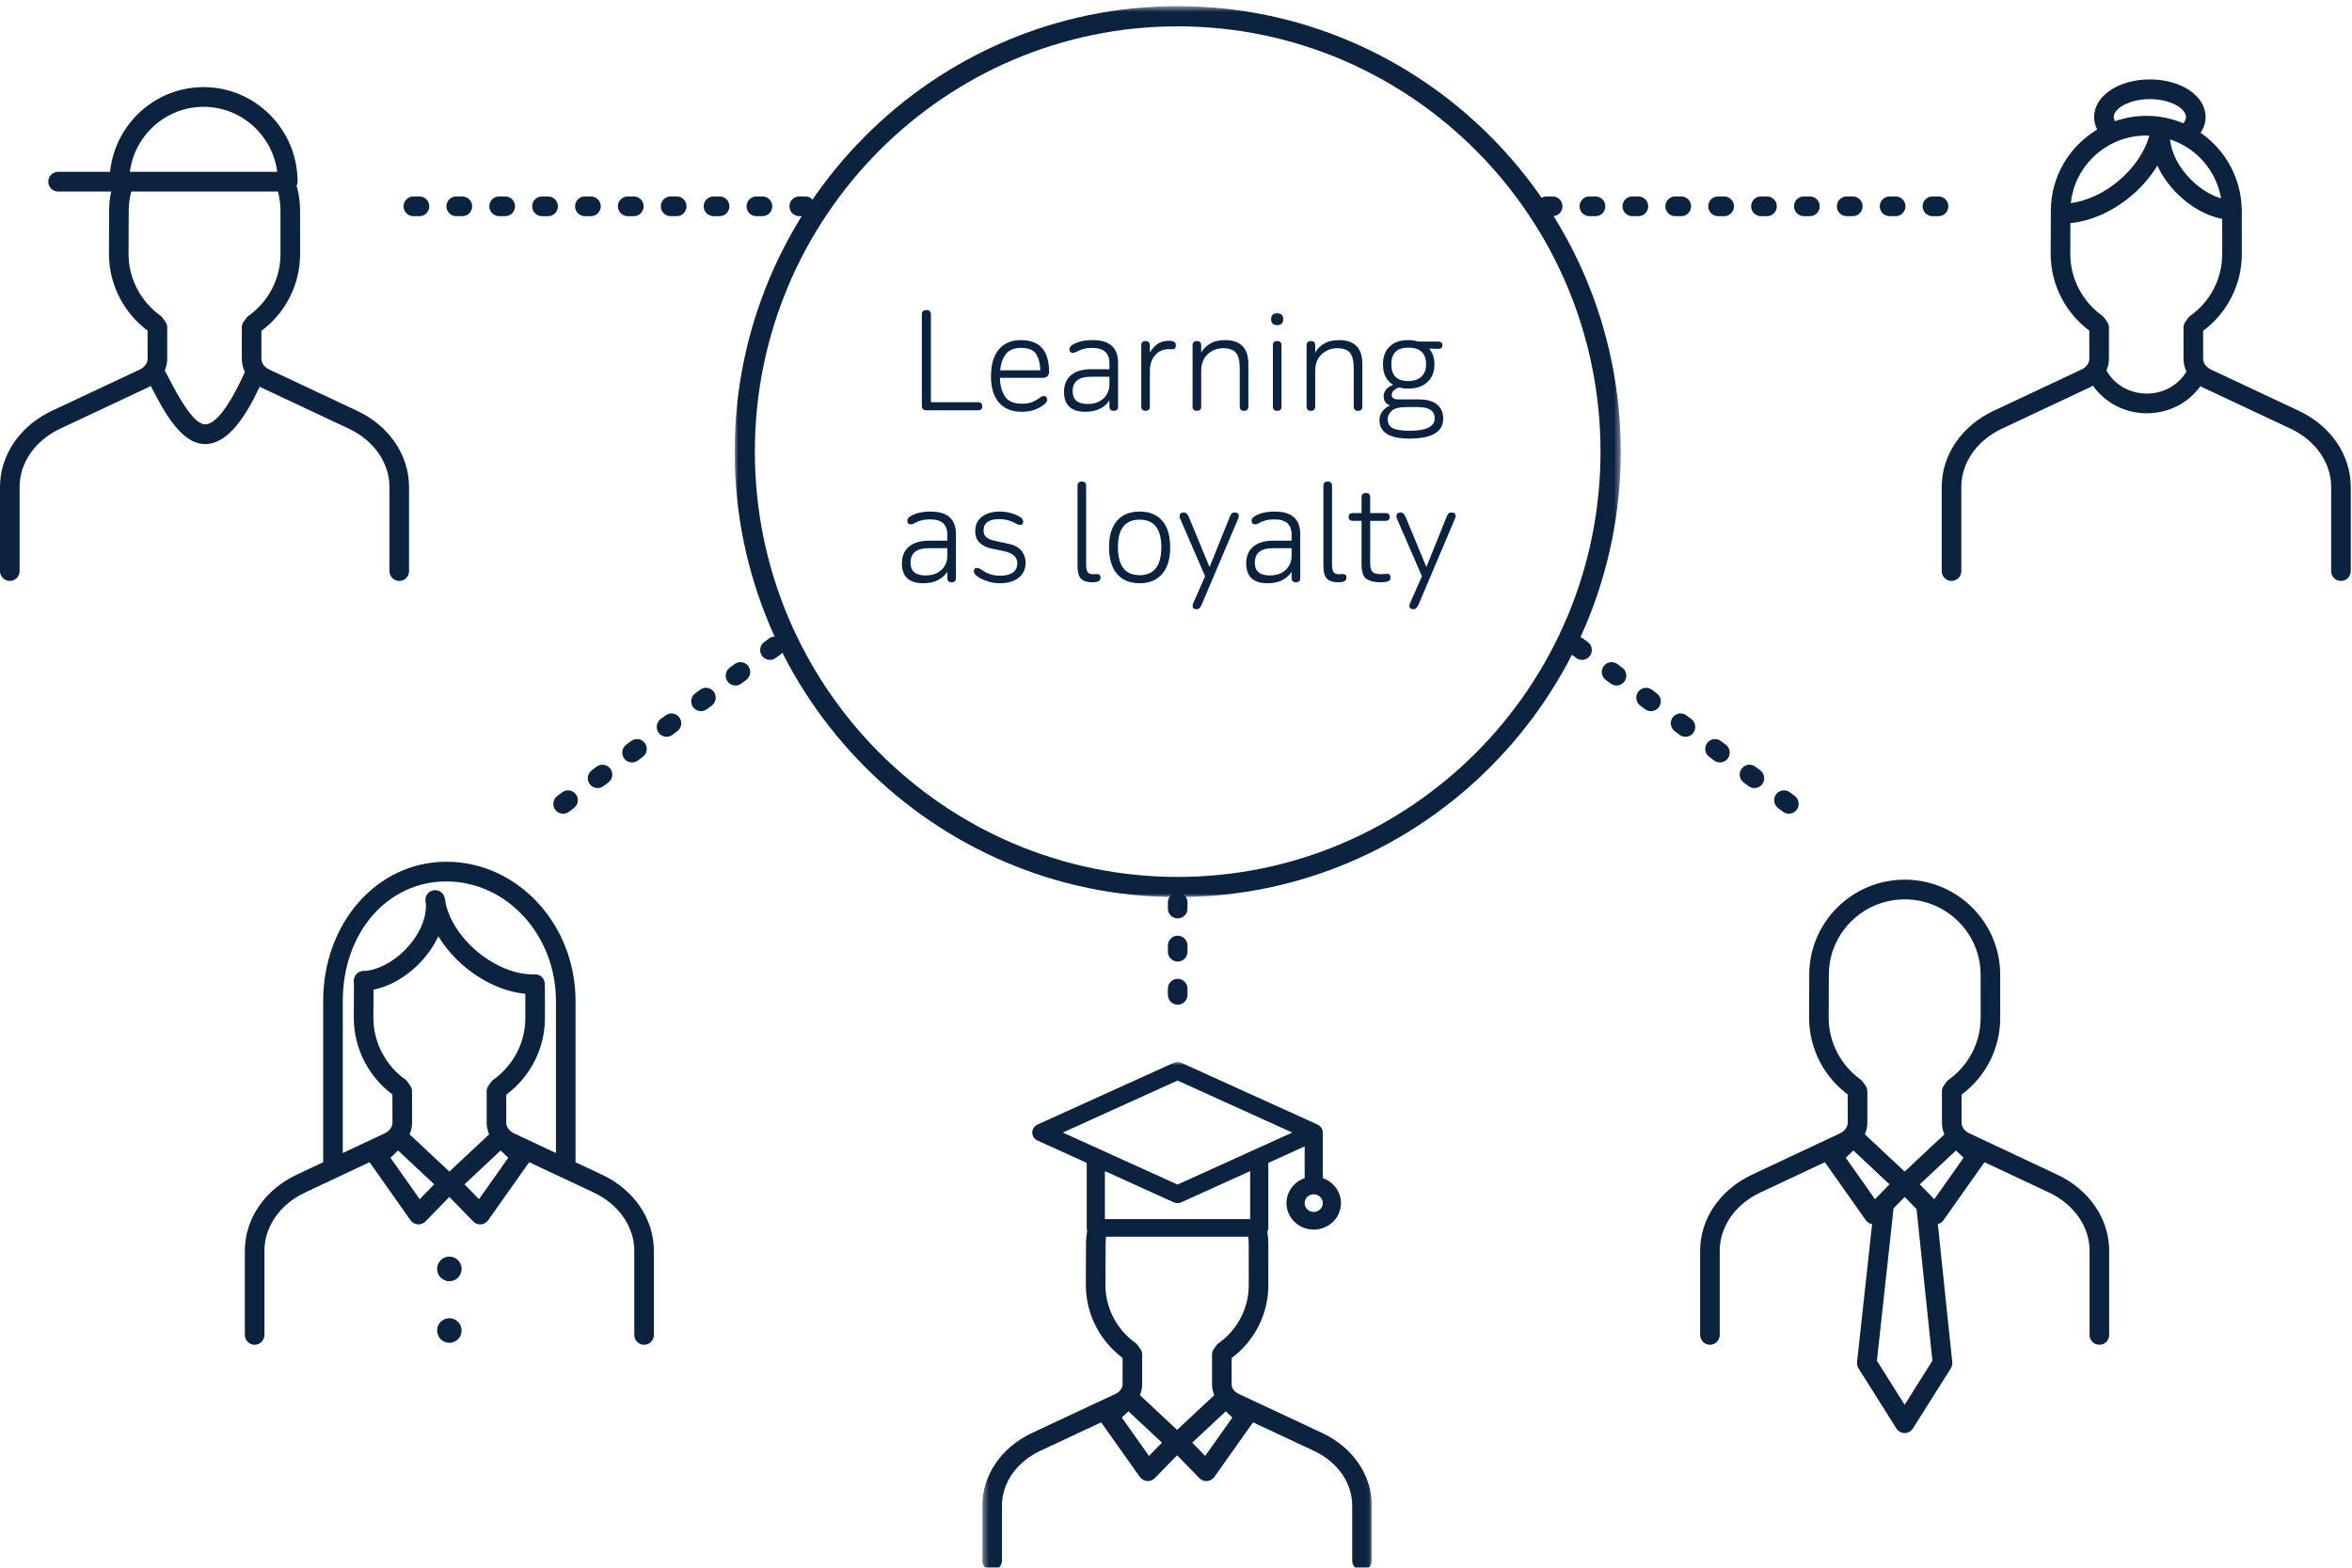
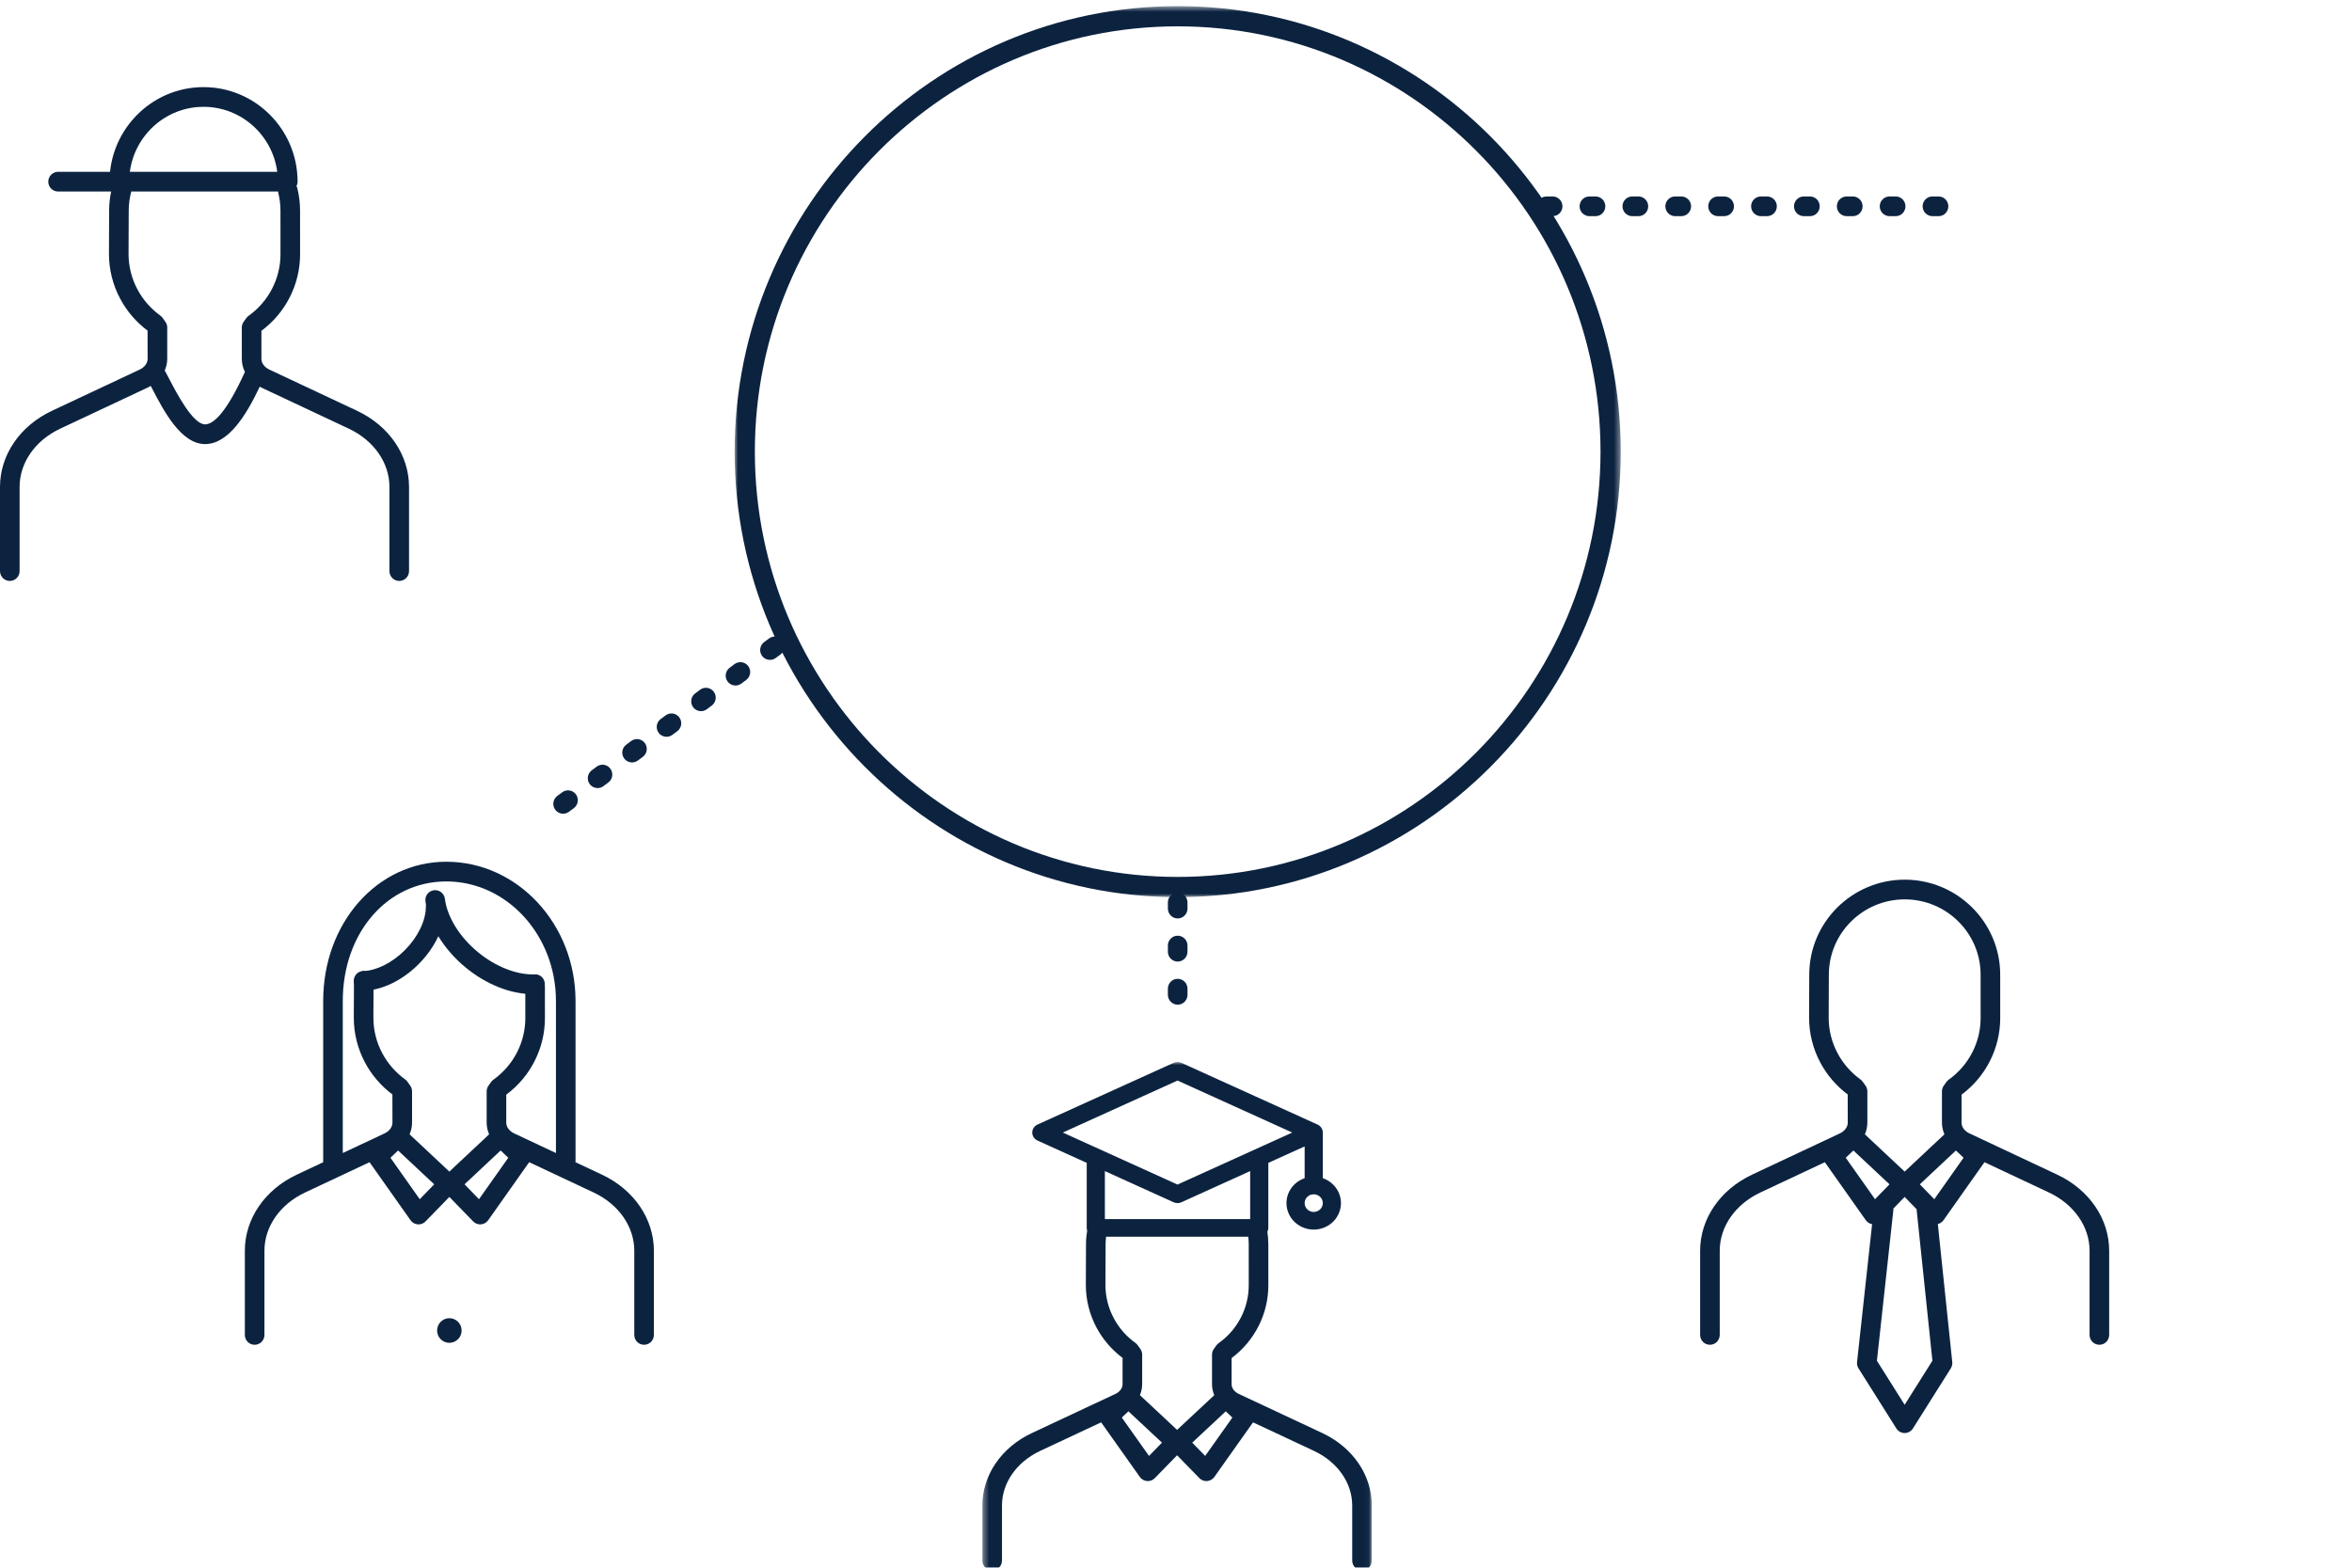
<svg xmlns="http://www.w3.org/2000/svg" xmlns:xlink="http://www.w3.org/1999/xlink" width="384px" height="256px" viewBox="0 0 384 256" version="1.1">
  <title>CONTENT-Grafik_384x256_our-learning-culture_EN</title>
  <defs>
    <polygon id="path-1" points="0.387 0.979 63.97 0.979 63.97 84 0.387 84" />
    <polygon id="path-3" points="0.94 0.559 145.611 0.559 145.611 146.059 0.94 146.059" />
  </defs>
  <g id="CONTENT-Grafik_384x256_our-learning-culture_EN" stroke="none" stroke-width="1" fill="none" fill-rule="evenodd">
-     <path d="M159.704,67 C160.144,67 160.364,66.78 160.364,66.34 C160.364,65.9 160.144,65.68 159.704,65.68 L159.704,65.68 L151.982,65.68 L151.982,51.358 C151.982,50.874 151.733,50.632 151.234,50.632 C150.75,50.632 150.508,50.874 150.508,51.358 L150.508,51.358 L150.508,66.274 C150.508,66.758 150.757,67 151.256,67 L151.256,67 L159.704,67 Z M166.81,67.242 C167.646,67.242 168.354,67.132 168.933,66.912 C169.512,66.692 170.015,66.413 170.44,66.076 C170.792,65.797 170.968,65.533 170.968,65.284 C170.968,64.873 170.77,64.668 170.374,64.668 C170.198,64.668 170,64.756 169.78,64.932 C169.443,65.196 169.05,65.427 168.603,65.625 C168.156,65.823 167.558,65.922 166.81,65.922 C165.49,65.922 164.573,65.519 164.06,64.712 C163.547,63.905 163.275,62.901 163.246,61.698 L163.246,61.698 L170.22,61.698 C170.924,61.698 171.276,61.361 171.276,60.686 C171.276,57.254 169.743,55.538 166.678,55.538 C165.123,55.538 163.921,56.048 163.07,57.067 C162.219,58.086 161.794,59.549 161.794,61.456 C161.794,63.304 162.227,64.73 163.092,65.735 C163.957,66.74 165.197,67.242 166.81,67.242 Z M169.846,60.466 L163.29,60.466 C163.393,59.351 163.708,58.464 164.236,57.804 C164.764,57.144 165.578,56.814 166.678,56.814 C167.969,56.814 168.816,57.177 169.219,57.903 C169.622,58.629 169.831,59.483 169.846,60.466 L169.846,60.466 Z M177.194,67.242 C178.206,67.242 179.042,67.055 179.702,66.681 C180.362,66.307 180.839,65.863 181.132,65.35 L181.132,65.35 L181.132,66.384 C181.132,66.853 181.367,67.088 181.836,67.088 C182.305,67.088 182.54,66.853 182.54,66.384 L182.54,66.384 L182.54,59.234 C182.54,56.77 181.161,55.538 178.404,55.538 C177.671,55.538 177.04,55.604 176.512,55.736 C175.984,55.868 175.537,56.044 175.17,56.264 C174.789,56.484 174.598,56.726 174.598,56.99 C174.598,57.415 174.796,57.628 175.192,57.628 C175.339,57.628 175.5,57.577 175.676,57.474 C175.955,57.313 176.31,57.162 176.743,57.023 C177.176,56.884 177.715,56.814 178.36,56.814 C180.208,56.814 181.132,57.643 181.132,59.3 L181.132,59.3 L181.132,60.29 L178.184,60.29 C176.747,60.29 175.643,60.613 174.873,61.258 C174.103,61.903 173.718,62.813 173.718,63.986 C173.718,66.157 174.877,67.242 177.194,67.242 Z M177.568,65.966 C175.94,65.966 175.126,65.277 175.126,63.898 C175.126,62.314 176.109,61.522 178.074,61.522 L178.074,61.522 L181.132,61.522 L181.132,62.776 C181.132,63.671 180.817,64.426 180.186,65.042 C179.555,65.658 178.683,65.966 177.568,65.966 Z M187.028,67.088 C187.497,67.088 187.732,66.853 187.732,66.384 L187.732,66.384 L187.732,60.664 C187.732,59.52 188.025,58.625 188.612,57.98 C189.199,57.335 189.939,57.012 190.834,57.012 C190.907,57.012 191.01,57.016 191.142,57.023 C191.274,57.03 191.362,57.034 191.406,57.034 C191.787,57.034 191.978,56.814 191.978,56.374 C191.978,55.89 191.611,55.648 190.878,55.648 C190.057,55.648 189.397,55.842 188.898,56.231 C188.399,56.62 188.011,57.071 187.732,57.584 L187.732,57.584 L187.732,56.396 C187.732,55.927 187.497,55.692 187.028,55.692 C186.559,55.692 186.324,55.927 186.324,56.396 L186.324,56.396 L186.324,66.384 C186.324,66.853 186.559,67.088 187.028,67.088 Z M203.11,67.088 C203.579,67.088 203.814,66.853 203.814,66.384 L203.814,66.384 L203.814,59.454 C203.814,56.843 202.553,55.538 200.03,55.538 C199.003,55.538 198.167,55.74 197.522,56.143 C196.877,56.546 196.407,57.027 196.114,57.584 L196.114,57.584 L196.114,56.396 C196.114,55.927 195.879,55.692 195.41,55.692 C194.941,55.692 194.706,55.927 194.706,56.396 L194.706,56.396 L194.706,66.384 C194.706,66.853 194.941,67.088 195.41,67.088 C195.879,67.088 196.114,66.853 196.114,66.384 L196.114,66.384 L196.114,60.84 C196.114,60.503 196.129,60.187 196.158,59.894 C196.187,59.601 196.261,59.307 196.378,59.014 C196.613,58.383 197.038,57.866 197.654,57.463 C198.27,57.06 198.945,56.858 199.678,56.858 C200.675,56.858 201.379,57.107 201.79,57.606 C202.201,58.105 202.406,58.963 202.406,60.18 L202.406,60.18 L202.406,66.384 C202.406,66.853 202.641,67.088 203.11,67.088 Z M208.5,53.096 C209.175,53.096 209.512,52.766 209.512,52.106 C209.512,51.475 209.175,51.16 208.5,51.16 C207.855,51.16 207.532,51.475 207.532,52.106 C207.532,52.766 207.855,53.096 208.5,53.096 Z M208.522,67.088 C208.991,67.088 209.226,66.853 209.226,66.384 L209.226,66.384 L209.226,56.396 C209.226,55.927 208.991,55.692 208.522,55.692 C208.053,55.692 207.818,55.927 207.818,56.396 L207.818,56.396 L207.818,66.384 C207.818,66.853 208.053,67.088 208.522,67.088 Z M221.722,67.088 C222.191,67.088 222.426,66.853 222.426,66.384 L222.426,66.384 L222.426,59.454 C222.426,56.843 221.165,55.538 218.642,55.538 C217.615,55.538 216.779,55.74 216.134,56.143 C215.489,56.546 215.019,57.027 214.726,57.584 L214.726,57.584 L214.726,56.396 C214.726,55.927 214.491,55.692 214.022,55.692 C213.553,55.692 213.318,55.927 213.318,56.396 L213.318,56.396 L213.318,66.384 C213.318,66.853 213.553,67.088 214.022,67.088 C214.491,67.088 214.726,66.853 214.726,66.384 L214.726,66.384 L214.726,60.84 C214.726,60.503 214.741,60.187 214.77,59.894 C214.799,59.601 214.873,59.307 214.99,59.014 C215.225,58.383 215.65,57.866 216.266,57.463 C216.882,57.06 217.557,56.858 218.29,56.858 C219.287,56.858 219.991,57.107 220.402,57.606 C220.813,58.105 221.018,58.963 221.018,60.18 L221.018,60.18 L221.018,66.384 C221.018,66.853 221.253,67.088 221.722,67.088 Z M230.104,71.62 C233.785,71.62 235.626,70.535 235.626,68.364 C235.626,67.381 235.292,66.611 234.625,66.054 C233.958,65.497 232.927,65.218 231.534,65.218 L231.534,65.218 L228.3,65.218 C227.581,65.218 227.222,64.976 227.222,64.492 C227.222,63.964 227.625,63.553 228.432,63.26 C228.887,63.392 229.385,63.458 229.928,63.458 C231.248,63.458 232.289,63.102 233.052,62.391 C233.815,61.68 234.196,60.715 234.196,59.498 C234.196,58.471 233.91,57.613 233.338,56.924 L233.338,56.924 L234.834,56.968 C235.274,56.968 235.494,56.77 235.494,56.374 C235.494,55.978 235.274,55.78 234.834,55.78 L234.834,55.78 L231.556,55.78 C231.043,55.619 230.485,55.538 229.884,55.538 C228.608,55.538 227.607,55.886 226.881,56.583 C226.155,57.28 225.792,58.251 225.792,59.498 C225.792,61.053 226.349,62.167 227.464,62.842 C226.423,63.238 225.902,63.869 225.902,64.734 C225.902,65.438 226.247,65.937 226.936,66.23 C226.437,66.435 226.027,66.747 225.704,67.165 C225.381,67.583 225.22,68.056 225.22,68.584 C225.22,70.608 226.848,71.62 230.104,71.62 Z M229.928,62.226 C228.08,62.226 227.156,61.317 227.156,59.498 C227.156,57.679 228.08,56.77 229.928,56.77 C231.864,56.77 232.832,57.679 232.832,59.498 C232.832,60.363 232.575,61.034 232.062,61.511 C231.549,61.988 230.837,62.226 229.928,62.226 Z M230.104,70.344 C228.843,70.344 227.937,70.201 227.387,69.915 C226.837,69.629 226.562,69.149 226.562,68.474 C226.562,67.931 226.786,67.462 227.233,67.066 C227.68,66.67 228.513,66.472 229.73,66.472 L229.73,66.472 L231.468,66.472 C233.316,66.472 234.24,67.081 234.24,68.298 C234.24,69.662 232.861,70.344 230.104,70.344 Z M150.728,95.242 C151.74,95.242 152.576,95.055 153.236,94.681 C153.896,94.307 154.373,93.863 154.666,93.35 L154.666,93.35 L154.666,94.384 C154.666,94.853 154.901,95.088 155.37,95.088 C155.839,95.088 156.074,94.853 156.074,94.384 L156.074,94.384 L156.074,87.234 C156.074,84.77 154.695,83.538 151.938,83.538 C151.205,83.538 150.574,83.604 150.046,83.736 C149.518,83.868 149.071,84.044 148.704,84.264 C148.323,84.484 148.132,84.726 148.132,84.99 C148.132,85.415 148.33,85.628 148.726,85.628 C148.873,85.628 149.034,85.577 149.21,85.474 C149.489,85.313 149.844,85.162 150.277,85.023 C150.71,84.884 151.249,84.814 151.894,84.814 C153.742,84.814 154.666,85.643 154.666,87.3 L154.666,87.3 L154.666,88.29 L151.718,88.29 C150.281,88.29 149.177,88.613 148.407,89.258 C147.637,89.903 147.252,90.813 147.252,91.986 C147.252,94.157 148.411,95.242 150.728,95.242 Z M151.102,93.966 C149.474,93.966 148.66,93.277 148.66,91.898 C148.66,90.314 149.643,89.522 151.608,89.522 L151.608,89.522 L154.666,89.522 L154.666,90.776 C154.666,91.671 154.351,92.426 153.72,93.042 C153.089,93.658 152.217,93.966 151.102,93.966 Z M163.246,95.242 C164.551,95.242 165.578,94.938 166.326,94.329 C167.074,93.72 167.448,92.903 167.448,91.876 C167.448,91.143 167.221,90.497 166.766,89.94 C166.311,89.383 165.629,89.009 164.72,88.818 L164.72,88.818 L162.41,88.312 C161.853,88.195 161.409,88.011 161.079,87.762 C160.749,87.513 160.584,87.131 160.584,86.618 C160.584,85.386 161.449,84.77 163.18,84.77 C164.104,84.77 164.969,84.997 165.776,85.452 C166.113,85.628 166.355,85.716 166.502,85.716 C166.869,85.716 167.052,85.54 167.052,85.188 C167.052,84.895 166.869,84.631 166.502,84.396 C166.121,84.161 165.644,83.96 165.072,83.791 C164.5,83.622 163.891,83.538 163.246,83.538 C162.014,83.538 161.035,83.82 160.309,84.385 C159.583,84.95 159.22,85.723 159.22,86.706 C159.22,87.527 159.462,88.169 159.946,88.631 C160.43,89.093 161.046,89.405 161.794,89.566 L161.794,89.566 L163.818,89.984 C165.329,90.292 166.084,90.945 166.084,91.942 C166.084,93.321 165.138,94.01 163.246,94.01 C162.689,94.01 162.175,93.933 161.706,93.779 C161.237,93.625 160.855,93.445 160.562,93.24 C160.078,92.903 159.741,92.734 159.55,92.734 C159.183,92.734 159,92.925 159,93.306 C159,93.643 159.301,93.988 159.902,94.34 C160.327,94.589 160.826,94.802 161.398,94.978 C161.97,95.154 162.586,95.242 163.246,95.242 Z M178.316,95.088 C178.683,95.088 178.976,95.051 179.196,94.978 C179.519,94.861 179.68,94.655 179.68,94.362 C179.68,93.951 179.497,93.746 179.13,93.746 C179.071,93.746 178.961,93.75 178.8,93.757 C178.639,93.764 178.514,93.768 178.426,93.768 C178.015,93.768 177.729,93.651 177.568,93.416 C177.407,93.181 177.326,92.749 177.326,92.118 L177.326,92.118 L177.326,79.336 C177.326,78.867 177.091,78.632 176.622,78.632 C176.153,78.632 175.918,78.867 175.918,79.336 L175.918,79.336 L175.918,92.316 C175.918,93.401 176.116,94.135 176.512,94.516 C176.908,94.897 177.509,95.088 178.316,95.088 Z M186.06,95.242 C187.659,95.242 188.891,94.732 189.756,93.713 C190.621,92.694 191.054,91.238 191.054,89.346 C191.054,87.483 190.621,86.05 189.756,85.045 C188.891,84.04 187.659,83.538 186.06,83.538 C184.461,83.538 183.229,84.04 182.364,85.045 C181.499,86.05 181.066,87.483 181.066,89.346 C181.066,91.238 181.499,92.694 182.364,93.713 C183.229,94.732 184.461,95.242 186.06,95.242 Z M186.06,93.922 C183.699,93.922 182.518,92.397 182.518,89.346 C182.518,86.354 183.699,84.858 186.06,84.858 C188.421,84.858 189.602,86.354 189.602,89.346 C189.602,92.397 188.421,93.922 186.06,93.922 Z M195.41,99.488 C195.718,99.488 195.982,99.231 196.202,98.718 L196.202,98.718 L202.164,84.66 C202.223,84.513 202.252,84.381 202.252,84.264 C202.252,83.883 202.025,83.692 201.57,83.692 C201.335,83.692 201.167,83.754 201.064,83.879 C200.961,84.004 200.859,84.198 200.756,84.462 L200.756,84.462 L197.478,92.602 L194.112,84.462 C193.907,83.949 193.628,83.692 193.276,83.692 C192.821,83.692 192.594,83.897 192.594,84.308 C192.594,84.411 192.616,84.528 192.66,84.66 L192.66,84.66 L196.752,94.098 L194.816,98.498 C194.743,98.674 194.706,98.821 194.706,98.938 C194.706,99.305 194.941,99.488 195.41,99.488 Z M206.938,95.242 C207.95,95.242 208.786,95.055 209.446,94.681 C210.106,94.307 210.583,93.863 210.876,93.35 L210.876,93.35 L210.876,94.384 C210.876,94.853 211.111,95.088 211.58,95.088 C212.049,95.088 212.284,94.853 212.284,94.384 L212.284,94.384 L212.284,87.234 C212.284,84.77 210.905,83.538 208.148,83.538 C207.415,83.538 206.784,83.604 206.256,83.736 C205.728,83.868 205.281,84.044 204.914,84.264 C204.533,84.484 204.342,84.726 204.342,84.99 C204.342,85.415 204.54,85.628 204.936,85.628 C205.083,85.628 205.244,85.577 205.42,85.474 C205.699,85.313 206.054,85.162 206.487,85.023 C206.92,84.884 207.459,84.814 208.104,84.814 C209.952,84.814 210.876,85.643 210.876,87.3 L210.876,87.3 L210.876,88.29 L207.928,88.29 C206.491,88.29 205.387,88.613 204.617,89.258 C203.847,89.903 203.462,90.813 203.462,91.986 C203.462,94.157 204.621,95.242 206.938,95.242 Z M207.312,93.966 C205.684,93.966 204.87,93.277 204.87,91.898 C204.87,90.314 205.853,89.522 207.818,89.522 L207.818,89.522 L210.876,89.522 L210.876,90.776 C210.876,91.671 210.561,92.426 209.93,93.042 C209.299,93.658 208.427,93.966 207.312,93.966 Z M218.466,95.088 C218.833,95.088 219.126,95.051 219.346,94.978 C219.669,94.861 219.83,94.655 219.83,94.362 C219.83,93.951 219.647,93.746 219.28,93.746 C219.221,93.746 219.111,93.75 218.95,93.757 C218.789,93.764 218.664,93.768 218.576,93.768 C218.165,93.768 217.879,93.651 217.718,93.416 C217.557,93.181 217.476,92.749 217.476,92.118 L217.476,92.118 L217.476,79.336 C217.476,78.867 217.241,78.632 216.772,78.632 C216.303,78.632 216.068,78.867 216.068,79.336 L216.068,79.336 L216.068,92.316 C216.068,93.401 216.266,94.135 216.662,94.516 C217.058,94.897 217.659,95.088 218.466,95.088 Z M225.352,95.088 C225.499,95.088 225.697,95.077 225.946,95.055 C226.195,95.033 226.393,95 226.54,94.956 C226.863,94.868 227.024,94.663 227.024,94.34 C227.024,93.915 226.841,93.702 226.474,93.702 C226.415,93.702 226.265,93.713 226.023,93.735 C225.781,93.757 225.616,93.768 225.528,93.768 C224.809,93.768 224.325,93.64 224.076,93.383 C223.827,93.126 223.702,92.631 223.702,91.898 L223.702,91.898 L223.702,85.056 L226.188,85.056 C226.657,85.056 226.892,84.843 226.892,84.418 C226.892,83.993 226.657,83.78 226.188,83.78 L226.188,83.78 L223.702,83.78 L223.702,81.206 C223.702,80.737 223.467,80.502 222.998,80.502 C222.529,80.502 222.294,80.737 222.294,81.206 L222.294,81.206 L222.294,83.78 L220.886,83.78 C220.417,83.78 220.182,83.993 220.182,84.418 C220.182,84.843 220.417,85.056 220.886,85.056 L220.886,85.056 L222.294,85.056 L222.294,92.096 C222.294,93.387 222.569,94.208 223.119,94.56 C223.669,94.912 224.413,95.088 225.352,95.088 Z M230.808,99.488 C231.116,99.488 231.38,99.231 231.6,98.718 L231.6,98.718 L237.562,84.66 C237.621,84.513 237.65,84.381 237.65,84.264 C237.65,83.883 237.423,83.692 236.968,83.692 C236.733,83.692 236.565,83.754 236.462,83.879 C236.359,84.004 236.257,84.198 236.154,84.462 L236.154,84.462 L232.876,92.602 L229.51,84.462 C229.305,83.949 229.026,83.692 228.674,83.692 C228.219,83.692 227.992,83.897 227.992,84.308 C227.992,84.411 228.014,84.528 228.058,84.66 L228.058,84.66 L232.15,94.098 L230.214,98.498 C230.141,98.674 230.104,98.821 230.104,98.938 C230.104,99.305 230.339,99.488 230.808,99.488 Z" id="Learningasloyalty" fill="#0C2340" fill-rule="nonzero" />
    <g id="Group-33">
      <g id="Group-3" transform="translate(160, 172.441)">
        <mask id="mask-2" fill="white">
          <use xlink:href="#path-1" />
        </mask>
        <g id="Clip-2" />
        <path d="M36.763,65.309 L34.649,63.141 L40.127,58.024 L41.203,59.042 L36.763,65.309 Z M26.109,55.385 C26.341,54.825 26.477,54.226 26.477,53.603 L26.477,48.772 C26.477,48.435 26.371,48.106 26.176,47.832 L25.739,47.221 C25.636,47.079 25.512,46.953 25.369,46.851 C23.909,45.803 22.694,44.418 21.853,42.841 C20.955,41.175 20.481,39.294 20.481,37.408 L20.507,30.744 C20.507,30.328 20.538,29.918 20.582,29.514 L43.799,29.514 C43.843,29.918 43.874,30.328 43.874,30.744 L43.876,37.453 C43.876,41.181 42.041,44.707 38.968,46.888 C38.824,46.991 38.698,47.115 38.595,47.258 L38.185,47.828 C37.987,48.102 37.88,48.433 37.88,48.772 L37.88,53.603 C37.88,54.226 38.015,54.825 38.248,55.385 L32.179,61.055 L26.109,55.385 Z M27.594,65.309 L23.154,59.042 L24.23,58.024 L29.708,63.141 L27.594,65.309 Z M20.39,18.797 L31.623,23.891 C32.02,24.071 32.478,24.071 32.875,23.891 L44.108,18.797 L44.108,26.633 L20.39,26.633 L20.39,18.797 Z M13.519,12.502 L32.249,4.009 L50.979,12.502 L32.249,20.996 L13.519,12.502 Z M54.485,22.585 C55.304,22.585 55.968,23.23 55.968,24.026 C55.966,24.821 55.303,25.465 54.485,25.466 C53.666,25.466 53.003,24.821 53.003,24.026 C53.003,23.23 53.666,22.585 54.485,22.585 L54.485,22.585 Z M55.873,61.566 L42.258,55.187 C41.531,54.846 41.08,54.24 41.08,53.603 L41.08,49.325 C44.841,46.529 47.076,42.116 47.076,37.453 L47.075,30.744 C47.075,30.049 47.015,29.371 46.917,28.705 C47.014,28.513 47.073,28.301 47.073,28.074 L47.073,17.452 L53.003,14.763 L53.003,19.953 C50.687,20.748 49.473,23.217 50.292,25.467 C51.111,27.717 53.652,28.897 55.968,28.101 C58.283,27.306 59.496,24.837 58.678,22.586 C58.23,21.356 57.234,20.388 55.968,19.953 L55.968,12.502 C55.967,11.942 55.634,11.433 55.111,11.197 L32.875,1.114 C32.478,0.934 32.02,0.934 31.623,1.114 L9.387,11.197 C8.645,11.533 8.324,12.39 8.67,13.111 C8.818,13.417 9.071,13.664 9.387,13.808 L17.425,17.452 L17.425,28.074 C17.425,28.22 17.454,28.36 17.497,28.494 C17.378,29.225 17.306,29.972 17.306,30.738 L17.281,37.402 C17.281,39.829 17.888,42.24 19.036,44.37 C20.06,46.288 21.523,47.99 23.276,49.299 L23.276,53.603 C23.276,54.24 22.825,54.846 22.099,55.187 L8.483,61.566 C3.49,63.908 0.387,68.446 0.387,73.407 L0.387,82.391 C0.387,83.28 1.104,84 1.987,84 C2.871,84 3.588,83.28 3.588,82.391 L3.588,73.407 C3.588,69.709 5.981,66.291 9.835,64.484 L19.778,59.825 L26.096,68.742 C26.371,69.129 26.802,69.374 27.274,69.412 C27.316,69.415 27.358,69.416 27.399,69.416 C27.827,69.416 28.24,69.245 28.541,68.934 L32.179,65.204 L35.815,68.934 C36.117,69.245 36.53,69.416 36.957,69.416 C36.999,69.416 37.041,69.415 37.082,69.412 C37.555,69.374 37.986,69.129 38.261,68.742 L44.578,59.825 L54.521,64.484 C58.375,66.291 60.769,69.709 60.769,73.407 L60.769,82.391 C60.769,83.28 61.486,84 62.369,84 C63.253,84 63.97,83.28 63.97,82.391 L63.97,73.407 C63.97,68.446 60.867,63.908 55.873,61.566 L55.873,61.566 Z" id="Fill-1" fill="#0C2340" mask="url(#mask-2)" />
      </g>
      <g id="Group-6" transform="translate(119, 0.441)">
        <mask id="mask-4" fill="white">
          <use xlink:href="#path-3" />
        </mask>
        <g id="Clip-5" />
        <path d="M73.276,3.86 C35.211,3.86 4.242,35.015 4.242,73.309 C4.242,111.603 35.211,142.758 73.276,142.758 C111.341,142.758 142.309,111.603 142.309,73.309 C142.309,35.015 111.341,3.86 73.276,3.86 M73.276,146.059 C33.39,146.059 0.94,113.424 0.94,73.309 C0.94,33.194 33.39,0.559 73.276,0.559 C113.162,0.559 145.611,33.194 145.611,73.309 C145.611,113.424 113.162,146.059 73.276,146.059" id="Fill-4" fill="#0C2340" mask="url(#mask-4)" />
      </g>
      <path d="M125.708,107.759 C125.218,107.759 124.734,107.533 124.42,107.106 C123.895,106.392 124.045,105.384 124.755,104.856 L125.56,104.257 C126.27,103.727 127.272,103.879 127.797,104.594 C128.323,105.308 128.172,106.317 127.462,106.845 L126.658,107.443 C126.372,107.656 126.038,107.759 125.708,107.759 M120.08,111.946 C119.589,111.946 119.106,111.72 118.792,111.294 C118.266,110.578 118.416,109.571 119.126,109.042 L119.93,108.444 C120.641,107.914 121.643,108.067 122.168,108.78 C122.694,109.495 122.544,110.503 121.834,111.031 L121.03,111.63 C120.744,111.843 120.41,111.946 120.08,111.946 M114.451,116.133 C113.961,116.133 113.477,115.906 113.163,115.48 C112.638,114.765 112.788,113.757 113.499,113.229 L114.303,112.631 C115.014,112.101 116.015,112.252 116.541,112.968 C117.066,113.682 116.916,114.69 116.205,115.218 L115.401,115.817 C115.115,116.03 114.781,116.133 114.451,116.133 M108.823,120.32 C108.333,120.32 107.849,120.094 107.535,119.667 C107.009,118.952 107.159,117.945 107.87,117.415 L108.673,116.818 C109.384,116.289 110.385,116.44 110.911,117.154 C111.437,117.868 111.288,118.876 110.577,119.405 L109.773,120.003 C109.487,120.216 109.153,120.32 108.823,120.32 M103.194,124.506 C102.704,124.506 102.22,124.28 101.906,123.853 C101.381,123.139 101.531,122.131 102.242,121.603 L103.046,121.004 C103.757,120.475 104.758,120.626 105.284,121.341 C105.809,122.055 105.659,123.063 104.948,123.592 L104.144,124.19 C103.858,124.404 103.524,124.506 103.194,124.506 M97.566,128.693 C97.076,128.693 96.592,128.467 96.278,128.04 C95.752,127.325 95.902,126.318 96.613,125.789 L97.416,125.191 C98.127,124.662 99.129,124.813 99.654,125.527 C100.18,126.242 100.03,127.25 99.32,127.779 L98.516,128.376 C98.23,128.59 97.896,128.693 97.566,128.693 M91.937,132.88 C91.447,132.88 90.963,132.654 90.649,132.227 C90.124,131.512 90.274,130.504 90.985,129.976 L91.789,129.377 C92.5,128.848 93.501,128.999 94.027,129.715 C94.552,130.429 94.402,131.437 93.691,131.965 L92.887,132.564 C92.601,132.777 92.268,132.88 91.937,132.88" id="Fill-7" fill="#0C2340" />
-       <path d="M258.292,107.759 C257.961,107.759 257.628,107.656 257.342,107.443 L256.538,106.845 C255.828,106.317 255.677,105.308 256.203,104.594 C256.729,103.88 257.73,103.729 258.44,104.257 L259.245,104.856 C259.955,105.384 260.105,106.392 259.58,107.106 C259.266,107.533 258.782,107.759 258.292,107.759 M263.92,111.946 C263.59,111.946 263.256,111.843 262.97,111.63 L262.166,111.031 C261.456,110.503 261.306,109.495 261.832,108.78 C262.357,108.067 263.36,107.915 264.07,108.444 L264.874,109.042 C265.584,109.571 265.734,110.578 265.208,111.294 C264.894,111.72 264.411,111.946 263.92,111.946 M269.549,116.133 C269.218,116.133 268.885,116.03 268.599,115.817 L267.795,115.218 C267.084,114.69 266.934,113.682 267.459,112.968 C267.985,112.253 268.987,112.102 269.697,112.631 L270.501,113.229 C271.212,113.757 271.362,114.765 270.837,115.48 C270.523,115.906 270.039,116.133 269.549,116.133 M275.177,120.32 C274.847,120.32 274.513,120.216 274.227,120.003 L273.423,119.405 C272.712,118.876 272.563,117.868 273.089,117.154 C273.615,116.441 274.617,116.29 275.327,116.818 L276.13,117.415 C276.841,117.945 276.991,118.952 276.465,119.667 C276.151,120.094 275.667,120.32 275.177,120.32 M280.806,124.506 C280.475,124.506 280.142,124.404 279.856,124.19 L279.052,123.592 C278.341,123.063 278.191,122.055 278.716,121.341 C279.242,120.626 280.244,120.477 280.954,121.004 L281.758,121.603 C282.469,122.131 282.619,123.139 282.094,123.853 C281.78,124.28 281.296,124.506 280.806,124.506 M286.434,128.693 C286.104,128.693 285.77,128.59 285.484,128.376 L284.68,127.779 C283.97,127.25 283.82,126.242 284.346,125.527 C284.872,124.814 285.874,124.663 286.584,125.191 L287.387,125.789 C288.098,126.318 288.248,127.325 287.722,128.04 C287.408,128.467 286.924,128.693 286.434,128.693 M292.063,132.88 C291.732,132.88 291.399,132.777 291.113,132.564 L290.309,131.965 C289.598,131.437 289.448,130.429 289.973,129.715 C290.5,128.999 291.501,128.849 292.211,129.377 L293.015,129.976 C293.726,130.504 293.876,131.512 293.351,132.227 C293.037,132.654 292.553,132.88 292.063,132.88" id="Fill-9" fill="#0C2340" />
      <path d="M192.276,149.98 C191.392,149.98 190.675,149.259 190.675,148.371 L190.675,147.365 C190.675,146.475 191.392,145.755 192.276,145.755 C193.16,145.755 193.876,146.475 193.876,147.365 L193.876,148.371 C193.876,149.259 193.16,149.98 192.276,149.98 M192.276,157.021 C191.392,157.021 190.675,156.301 190.675,155.412 L190.675,154.406 C190.675,153.517 191.392,152.797 192.276,152.797 C193.16,152.797 193.876,153.517 193.876,154.406 L193.876,155.412 C193.876,156.301 193.16,157.021 192.276,157.021 M192.276,164.062 C191.392,164.062 190.675,163.342 190.675,162.454 L190.675,161.448 C190.675,160.558 191.392,159.838 192.276,159.838 C193.16,159.838 193.876,160.558 193.876,161.448 L193.876,162.454 C193.876,163.342 193.16,164.062 192.276,164.062" id="Fill-11" fill="#0C2340" />
-       <path d="M68.485,35.299 L67.485,35.299 C66.601,35.299 65.884,34.578 65.884,33.69 C65.884,32.801 66.601,32.08 67.485,32.08 L68.485,32.08 C69.369,32.08 70.085,32.801 70.085,33.69 C70.085,34.578 69.369,35.299 68.485,35.299 M75.485,35.299 L74.485,35.299 C73.601,35.299 72.885,34.578 72.885,33.69 C72.885,32.801 73.601,32.08 74.485,32.08 L75.485,32.08 C76.369,32.08 77.085,32.801 77.085,33.69 C77.085,34.578 76.369,35.299 75.485,35.299 M82.485,35.299 L81.485,35.299 C80.602,35.299 79.885,34.578 79.885,33.69 C79.885,32.801 80.602,32.08 81.485,32.08 L82.485,32.08 C83.369,32.08 84.086,32.801 84.086,33.69 C84.086,34.578 83.369,35.299 82.485,35.299 M89.486,35.299 L88.486,35.299 C87.602,35.299 86.885,34.578 86.885,33.69 C86.885,32.801 87.602,32.08 88.486,32.08 L89.486,32.08 C90.37,32.08 91.086,32.801 91.086,33.69 C91.086,34.578 90.37,35.299 89.486,35.299 M96.486,35.299 L95.486,35.299 C94.602,35.299 93.886,34.578 93.886,33.69 C93.886,32.801 94.602,32.08 95.486,32.08 L96.486,32.08 C97.37,32.08 98.086,32.801 98.086,33.69 C98.086,34.578 97.37,35.299 96.486,35.299 M103.486,35.299 L102.486,35.299 C101.603,35.299 100.886,34.578 100.886,33.69 C100.886,32.801 101.603,32.08 102.486,32.08 L103.486,32.08 C104.37,32.08 105.087,32.801 105.087,33.69 C105.087,34.578 104.37,35.299 103.486,35.299 M110.487,35.299 L109.487,35.299 C108.603,35.299 107.886,34.578 107.886,33.69 C107.886,32.801 108.603,32.08 109.487,32.08 L110.487,32.08 C111.371,32.08 112.087,32.801 112.087,33.69 C112.087,34.578 111.371,35.299 110.487,35.299 M117.487,35.299 L116.487,35.299 C115.603,35.299 114.887,34.578 114.887,33.69 C114.887,32.801 115.603,32.08 116.487,32.08 L117.487,32.08 C118.371,32.08 119.087,32.801 119.087,33.69 C119.087,34.578 118.371,35.299 117.487,35.299 M124.487,35.299 L123.487,35.299 C122.604,35.299 121.887,34.578 121.887,33.69 C121.887,32.801 122.604,32.08 123.487,32.08 L124.487,32.08 C125.371,32.08 126.088,32.801 126.088,33.69 C126.088,34.578 125.371,35.299 124.487,35.299 M131.488,35.299 L130.488,35.299 C129.604,35.299 128.887,34.578 128.887,33.69 C128.887,32.801 129.604,32.08 130.488,32.08 L131.488,32.08 C132.372,32.08 133.088,32.801 133.088,33.69 C133.088,34.578 132.372,35.299 131.488,35.299" id="Fill-13" fill="#0C2340" />
      <path d="M253.494,35.299 L252.494,35.299 C251.61,35.299 250.894,34.578 250.894,33.69 C250.894,32.801 251.61,32.08 252.494,32.08 L253.494,32.08 C254.378,32.08 255.095,32.801 255.095,33.69 C255.095,34.578 254.378,35.299 253.494,35.299 M260.494,35.299 L259.494,35.299 C258.611,35.299 257.894,34.578 257.894,33.69 C257.894,32.801 258.611,32.08 259.494,32.08 L260.494,32.08 C261.378,32.08 262.095,32.801 262.095,33.69 C262.095,34.578 261.378,35.299 260.494,35.299 M267.495,35.299 L266.495,35.299 C265.611,35.299 264.895,34.578 264.895,33.69 C264.895,32.801 265.611,32.08 266.495,32.08 L267.495,32.08 C268.379,32.08 269.095,32.801 269.095,33.69 C269.095,34.578 268.379,35.299 267.495,35.299 M274.495,35.299 L273.495,35.299 C272.611,35.299 271.895,34.578 271.895,33.69 C271.895,32.801 272.611,32.08 273.495,32.08 L274.495,32.08 C275.379,32.08 276.096,32.801 276.096,33.69 C276.096,34.578 275.379,35.299 274.495,35.299 M281.495,35.299 L280.495,35.299 C279.612,35.299 278.895,34.578 278.895,33.69 C278.895,32.801 279.612,32.08 280.495,32.08 L281.495,32.08 C282.379,32.08 283.096,32.801 283.096,33.69 C283.096,34.578 282.379,35.299 281.495,35.299 M288.496,35.299 L287.496,35.299 C286.612,35.299 285.896,34.578 285.896,33.69 C285.896,32.801 286.612,32.08 287.496,32.08 L288.496,32.08 C289.38,32.08 290.096,32.801 290.096,33.69 C290.096,34.578 289.38,35.299 288.496,35.299 M295.496,35.299 L294.496,35.299 C293.612,35.299 292.896,34.578 292.896,33.69 C292.896,32.801 293.612,32.08 294.496,32.08 L295.496,32.08 C296.38,32.08 297.097,32.801 297.097,33.69 C297.097,34.578 296.38,35.299 295.496,35.299 M302.496,35.299 L301.496,35.299 C300.613,35.299 299.896,34.578 299.896,33.69 C299.896,32.801 300.613,32.08 301.496,32.08 L302.496,32.08 C303.38,32.08 304.097,32.801 304.097,33.69 C304.097,34.578 303.38,35.299 302.496,35.299 M309.497,35.299 L308.497,35.299 C307.613,35.299 306.897,34.578 306.897,33.69 C306.897,32.801 307.613,32.08 308.497,32.08 L309.497,32.08 C310.381,32.08 311.097,32.801 311.097,33.69 C311.097,34.578 310.381,35.299 309.497,35.299 M316.497,35.299 L315.497,35.299 C314.613,35.299 313.897,34.578 313.897,33.69 C313.897,32.801 314.613,32.08 315.497,32.08 L316.497,32.08 C317.381,32.08 318.098,32.801 318.098,33.69 C318.098,34.578 317.381,35.299 316.497,35.299" id="Fill-15" fill="#0C2340" />
      <path d="M315.801,195.828 L313.44,193.397 L319.334,187.873 L320.582,189.058 L315.801,195.828 Z M310.964,229.396 L306.435,222.208 L309.12,197.606 C309.13,197.518 309.127,197.433 309.123,197.349 L310.964,195.454 L312.924,197.471 C312.925,197.514 312.92,197.555 312.924,197.598 L315.495,222.204 L310.964,229.396 Z M301.346,189.058 L302.593,187.873 L308.488,193.397 L306.126,195.828 L301.346,189.058 Z M300.017,171.997 C299.065,170.225 298.562,168.221 298.562,166.21 L298.589,159.17 C298.589,152.386 304.146,146.867 310.977,146.867 C317.807,146.867 323.364,152.386 323.364,159.17 L323.366,166.26 C323.366,170.228 321.42,173.983 318.16,176.305 C318.017,176.407 317.891,176.532 317.788,176.675 L317.356,177.276 C317.159,177.551 317.052,177.881 317.052,178.22 L317.052,183.323 C317.052,183.991 317.2,184.634 317.457,185.232 L310.964,191.318 L304.47,185.232 C304.727,184.634 304.875,183.991 304.875,183.323 L304.875,178.22 C304.875,177.884 304.77,177.556 304.575,177.281 L304.115,176.636 C304.013,176.493 303.888,176.368 303.746,176.266 C302.197,175.149 300.909,173.676 300.017,171.997 L300.017,171.997 Z M335.88,191.82 L321.544,185.081 C320.747,184.706 320.253,184.033 320.253,183.323 L320.253,178.755 C324.212,175.819 326.566,171.171 326.566,166.26 L326.564,159.17 C326.564,150.611 319.572,143.648 310.977,143.648 C302.382,143.648 295.388,150.611 295.388,159.164 L295.361,166.204 C295.361,168.755 295.998,171.286 297.198,173.52 C298.275,175.548 299.815,177.34 301.664,178.722 L301.675,183.323 C301.675,184.033 301.18,184.706 300.385,185.081 L286.047,191.82 C280.82,194.279 277.572,199.042 277.572,204.248 L277.572,217.99 C277.572,218.88 278.289,219.599 279.173,219.599 C280.056,219.599 280.773,218.88 280.773,217.99 L280.773,204.248 C280.773,200.306 283.313,196.66 287.402,194.735 L297.934,189.786 L304.627,199.264 C304.87,199.608 305.24,199.831 305.65,199.905 L303.192,222.417 C303.153,222.78 303.237,223.145 303.431,223.454 L309.612,233.265 C309.905,233.73 310.415,234.013 310.964,234.013 C311.511,234.013 312.022,233.73 312.315,233.265 L318.497,223.454 C318.69,223.147 318.774,222.785 318.737,222.425 L316.381,199.886 C316.749,199.793 317.078,199.579 317.301,199.264 L323.994,189.785 L334.525,194.735 C338.614,196.661 341.155,200.306 341.155,204.248 L341.155,217.99 C341.155,218.88 341.871,219.599 342.755,219.599 C343.639,219.599 344.355,218.88 344.355,217.99 L344.355,204.248 C344.355,199.042 341.108,194.28 335.88,191.82 L335.88,191.82 Z" id="Fill-17" fill="#0C2340" />
      <path d="M33.483,69.299 C31.489,69.299 28.813,64.151 27.67,61.953 C27.389,61.412 27.135,60.926 26.914,60.528 C26.909,60.518 26.901,60.511 26.897,60.502 C27.154,59.903 27.303,59.258 27.303,58.59 L27.303,53.486 C27.303,53.149 27.198,52.82 27.003,52.548 L26.542,51.903 C26.441,51.759 26.316,51.634 26.174,51.531 C24.624,50.416 23.336,48.943 22.444,47.264 C21.492,45.491 20.989,43.487 20.989,41.477 L21.016,34.436 C21.016,33.363 21.157,32.3 21.432,31.275 L45.401,31.275 C45.409,31.346 45.414,31.417 45.432,31.488 C45.671,32.446 45.791,33.438 45.791,34.436 L45.793,41.526 C45.793,45.494 43.847,49.25 40.587,51.571 C40.444,51.673 40.318,51.798 40.215,51.942 L39.783,52.543 C39.586,52.817 39.48,53.147 39.48,53.486 L39.48,58.59 C39.48,59.345 39.658,60.071 39.984,60.734 C36.801,67.774 34.697,69.299 33.483,69.299 M33.233,17.444 C39.39,17.444 44.479,22.077 45.266,28.057 L21.2,28.057 C21.987,22.077 27.077,17.444 33.233,17.444 M58.308,67.086 L43.971,60.348 C43.573,60.159 43.25,59.898 43.027,59.594 L43.026,59.594 C42.803,59.29 42.68,58.945 42.68,58.59 L42.68,54.021 C46.638,51.086 48.994,46.438 48.994,41.526 L48.992,34.436 C48.992,33.175 48.838,31.92 48.537,30.706 C48.507,30.589 48.464,30.48 48.413,30.376 C48.519,30.161 48.584,29.922 48.584,29.666 C48.584,21.152 41.697,14.226 33.233,14.226 C25.309,14.226 18.77,20.296 17.966,28.057 L9.482,28.057 C8.598,28.057 7.882,28.777 7.882,29.666 C7.882,30.555 8.598,31.275 9.482,31.275 L18.145,31.275 C17.929,32.311 17.816,33.368 17.816,34.43 L17.789,41.471 C17.789,44.021 18.425,46.552 19.626,48.787 C20.702,50.814 22.242,52.607 24.091,53.988 L24.102,58.59 C24.102,59.299 23.608,59.972 22.812,60.348 L8.474,67.086 C3.247,69.546 0,74.309 0,79.514 L0,93.257 C0,94.146 0.716,94.866 1.6,94.866 C2.483,94.866 3.2,94.146 3.2,93.257 L3.2,79.514 C3.2,75.571 5.741,71.926 9.829,70.002 L24.168,63.263 C24.323,63.19 24.465,63.102 24.611,63.018 C24.685,63.158 24.755,63.294 24.834,63.445 C26.713,67.058 29.552,72.518 33.483,72.518 C37.269,72.518 40.192,67.844 42.405,63.147 C42.476,63.184 42.542,63.228 42.615,63.263 L56.952,70.002 C61.042,71.927 63.582,75.571 63.582,79.514 L63.582,93.257 C63.582,94.146 64.298,94.866 65.182,94.866 C66.066,94.866 66.782,94.146 66.782,93.257 L66.782,79.514 C66.782,74.309 63.535,69.547 58.308,67.086" id="Fill-19" fill="#0C2340" />
-       <path d="M350.498,64.27 C347.728,64.27 345.211,62.836 343.93,60.528 C343.925,60.518 343.916,60.511 343.911,60.502 C344.17,59.903 344.317,59.258 344.317,58.59 L344.317,53.486 C344.317,53.149 344.212,52.821 344.017,52.548 L343.558,51.903 C343.455,51.759 343.332,51.634 343.188,51.532 C341.639,50.416 340.351,48.943 339.459,47.264 C338.507,45.492 338.005,43.488 338.005,41.477 L338.024,36.432 C341.3,36.124 344.771,34.613 347.774,32.14 C349.58,30.652 351.096,28.899 352.221,27.045 C352.969,28.654 354.057,30.212 355.414,31.579 C357.603,33.781 360.228,35.242 362.808,35.753 L362.808,41.526 C362.808,45.495 360.863,49.25 357.603,51.572 C357.459,51.673 357.334,51.798 357.231,51.942 L356.798,52.543 C356.601,52.817 356.495,53.147 356.495,53.486 L356.495,58.59 C356.495,59.322 356.661,60.027 356.967,60.672 C355.675,62.876 353.228,64.27 350.498,64.27 M350.42,22.133 C350.582,22.133 350.74,22.152 350.899,22.158 C350.195,24.79 348.339,27.514 345.747,29.649 C343.382,31.596 340.625,32.84 338.096,33.174 C338.735,26.981 344.017,22.133 350.42,22.133 M345.099,19.104 C345.099,17.727 347.622,16.186 350.998,16.186 C354.375,16.186 356.899,17.727 356.899,19.104 C356.899,19.49 356.7,19.839 356.452,20.126 C354.596,19.348 352.558,18.916 350.42,18.916 C348.627,18.916 346.913,19.233 345.308,19.79 C345.187,19.581 345.099,19.352 345.099,19.104 M362.623,32.398 C360.918,31.878 359.163,30.796 357.676,29.302 C355.714,27.328 354.486,24.923 354.293,22.758 C358.599,24.171 361.856,27.867 362.623,32.398 M375.322,67.086 L360.986,60.348 C360.587,60.16 360.265,59.898 360.041,59.594 C359.818,59.291 359.695,58.945 359.695,58.59 L359.695,54.021 C363.654,51.086 366.009,46.438 366.009,41.526 L366.007,34.436 C366.007,34.431 366.009,34.426 366.009,34.421 C366.014,34.308 366.007,34.197 365.99,34.088 C365.873,28.953 363.25,24.426 359.281,21.684 C359.81,20.889 360.099,20.015 360.099,19.104 C360.099,15.663 356.101,12.968 350.998,12.968 C345.894,12.968 341.897,15.663 341.897,19.104 C341.897,19.818 342.07,20.507 342.397,21.154 C337.873,23.874 334.832,28.799 334.832,34.43 L334.803,41.471 C334.803,44.021 335.44,46.552 336.64,48.788 C337.717,50.814 339.257,52.607 341.106,53.989 L341.118,58.59 C341.118,59.299 340.623,59.972 339.827,60.348 L325.488,67.086 C320.262,69.546 317.015,74.309 317.015,79.514 L317.015,93.257 C317.015,94.146 317.731,94.867 318.615,94.867 C319.498,94.867 320.216,94.146 320.216,93.257 L320.216,79.514 C320.216,75.572 322.755,71.926 326.844,70.002 L341.183,63.263 C341.366,63.177 341.536,63.076 341.705,62.974 C343.663,65.775 346.933,67.489 350.498,67.489 C354.058,67.489 357.305,65.796 359.252,63.054 C359.378,63.124 359.498,63.201 359.63,63.263 L373.967,70.002 C378.057,71.927 380.598,75.572 380.598,79.514 L380.598,93.257 C380.598,94.146 381.313,94.867 382.197,94.867 C383.082,94.867 383.798,94.146 383.798,93.257 L383.798,79.514 C383.798,74.309 380.55,69.547 375.322,67.086" id="Fill-21" fill="#0C2340" />
      <path d="M86.988,162.339 C83.368,162.339 79.393,160.766 76.011,157.982 C72.393,155 69.944,150.96 69.46,147.174 C69.347,146.291 69.967,145.485 70.843,145.372 C71.72,145.261 72.521,145.883 72.634,146.763 C73.016,149.755 75.037,153.018 78.039,155.49 C80.916,157.86 84.367,159.218 87.301,159.115 C88.179,159.039 88.925,159.78 88.955,160.668 C88.986,161.556 88.294,162.302 87.41,162.331 C87.27,162.336 87.129,162.339 86.988,162.339" id="Fill-23" fill="#0C2340" />
      <path d="M59.373,161.798 C58.523,161.798 57.815,161.126 57.776,160.263 C57.736,159.374 58.418,158.622 59.301,158.58 C61.526,158.479 64.071,157.194 66.108,155.144 C68.237,153.002 69.517,150.353 69.532,148.056 C69.538,147.171 70.253,146.457 71.132,146.457 L71.143,146.457 C72.026,146.463 72.738,147.189 72.732,148.077 C72.712,151.2 71.081,154.693 68.372,157.419 C65.746,160.061 62.493,161.655 59.448,161.797 C59.423,161.798 59.398,161.798 59.373,161.798" id="Fill-25" fill="#0C2340" />
      <path d="M78.203,195.828 L75.841,193.397 L81.735,187.873 L82.983,189.058 L78.203,195.828 Z M68.528,195.828 L63.747,189.058 L64.995,187.873 L70.89,193.397 L68.528,195.828 Z M55.964,163.453 C55.964,152.328 63.23,143.937 72.865,143.937 C82.736,143.937 90.766,152.692 90.766,163.453 L90.766,188.287 L83.945,185.081 C83.149,184.706 82.654,184.033 82.654,183.323 L82.654,178.755 C86.613,175.819 88.968,171.171 88.968,166.26 L88.966,161.182 C88.966,160.293 88.249,159.572 87.366,159.572 L87.365,159.572 C86.481,159.572 85.765,160.294 85.765,161.182 L85.767,166.26 C85.767,170.228 83.821,173.983 80.561,176.305 C80.418,176.407 80.292,176.533 80.189,176.676 L79.757,177.277 C79.56,177.552 79.454,177.882 79.454,178.22 L79.454,183.323 C79.454,183.991 79.601,184.634 79.858,185.232 L73.365,191.317 L66.872,185.232 C67.129,184.634 67.276,183.991 67.276,183.323 L67.276,178.22 C67.276,177.883 67.171,177.555 66.976,177.281 L66.515,176.636 C66.414,176.492 66.289,176.368 66.147,176.266 C64.599,175.149 63.31,173.676 62.418,171.997 C61.466,170.225 60.963,168.221 60.963,166.211 L60.99,160.182 C60.994,159.295 60.281,158.57 59.397,158.566 L59.39,158.566 C58.51,158.566 57.794,159.282 57.79,160.169 L57.763,166.204 C57.763,168.755 58.399,171.286 59.599,173.52 C60.676,175.548 62.217,177.34 64.065,178.723 L64.076,183.323 C64.076,184.033 63.581,184.706 62.786,185.081 L55.964,188.287 L55.964,163.453 Z M98.281,191.82 L93.949,189.783 C93.955,189.724 93.966,189.667 93.966,189.606 L93.966,163.453 C93.966,150.917 84.5,140.72 72.865,140.72 C61.594,140.72 52.764,150.705 52.764,163.453 L52.764,189.791 L48.448,191.82 C43.221,194.28 39.974,199.042 39.974,204.248 L39.974,217.99 C39.974,218.88 40.69,219.599 41.574,219.599 C42.457,219.599 43.174,218.88 43.174,217.99 L43.174,204.248 C43.174,200.306 45.714,196.661 49.803,194.735 L60.335,189.785 L67.028,199.264 C67.303,199.652 67.735,199.897 68.208,199.935 C68.25,199.939 68.291,199.94 68.333,199.94 C68.762,199.94 69.175,199.767 69.477,199.456 L73.365,195.454 L77.253,199.456 C77.556,199.767 77.969,199.94 78.398,199.94 C78.439,199.94 78.481,199.939 78.523,199.935 C78.995,199.897 79.428,199.652 79.702,199.264 L86.395,189.785 L96.926,194.735 C101.015,196.66 103.556,200.306 103.556,204.248 L103.556,217.99 C103.556,218.88 104.272,219.599 105.156,219.599 C106.04,219.599 106.756,218.88 106.756,217.99 L106.756,204.248 C106.756,199.042 103.509,194.279 98.281,191.82 L98.281,191.82 Z" id="Fill-27" fill="#0C2340" />
-       <path d="M73.365,205.198 C72.261,205.198 71.365,206.099 71.365,207.21 C71.365,208.321 72.261,209.222 73.365,209.222 C74.469,209.222 75.365,208.321 75.365,207.21 C75.365,206.099 74.469,205.198 73.365,205.198" id="Fill-29" fill="#0C2340" />
      <path d="M73.365,215.258 C72.261,215.258 71.365,216.158 71.365,217.27 C71.365,218.381 72.261,219.281 73.365,219.281 C74.469,219.281 75.365,218.381 75.365,217.27 C75.365,216.158 74.469,215.258 73.365,215.258" id="Fill-31" fill="#0C2340" />
    </g>
  </g>
</svg>